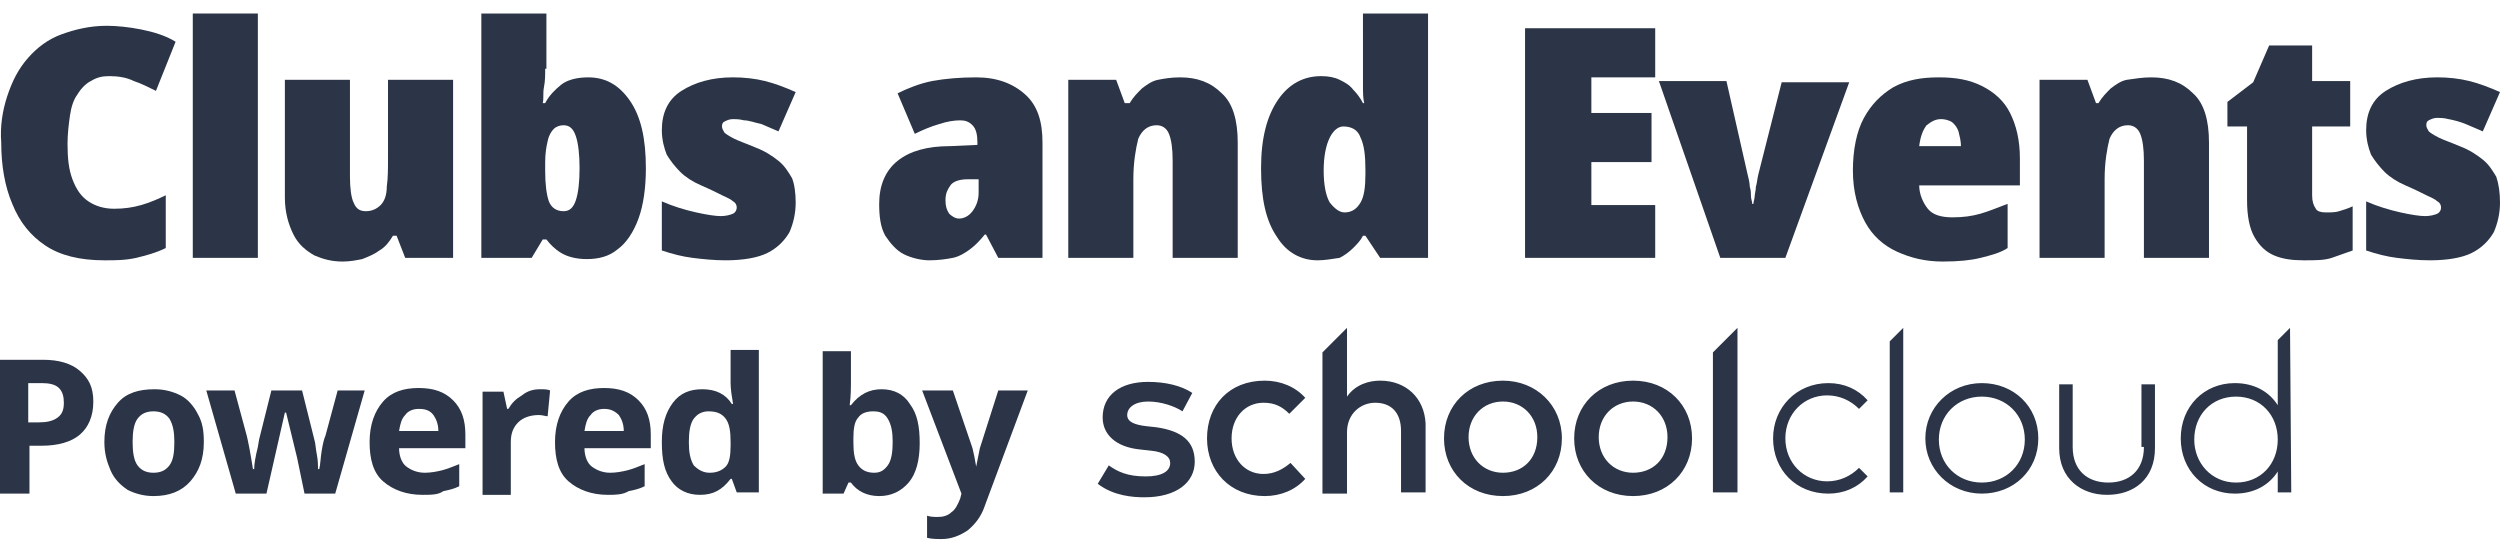
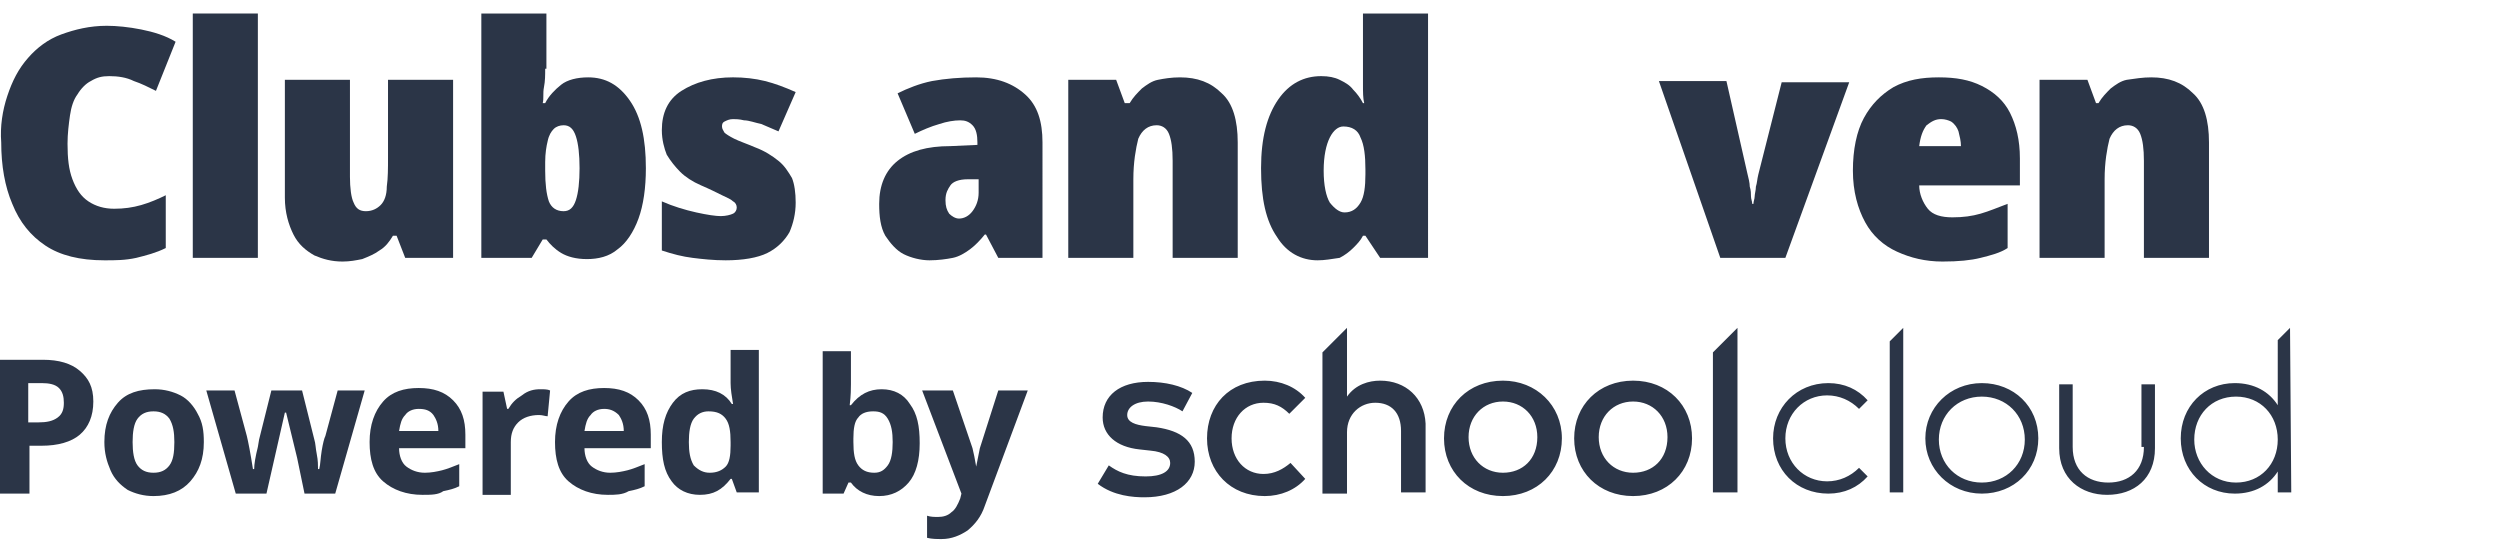
<svg xmlns="http://www.w3.org/2000/svg" version="1.1" x="0px" y="0px" viewBox="0 0 203.6 45" style="enable-background:new 0 0 203.6 45;" xml:space="preserve">
  <style type="text/css">
	.st0{display:none;}
	.st1{display:inline;fill:#2B3547;}
	.st2{fill:#2B3547;}
</style>
  <g id="Background" class="st0">
    <rect x="-244.1" y="-246.7" class="st1" width="691.9" height="538.4" />
  </g>
  <g id="Lock_Up">
    <g>
      <path class="st2" d="M7.6,32.7c0,1.2-0.4,2.1-1.1,2.7c-0.7,0.6-1.8,0.9-3.1,0.9h-1v3.9H0V29.3h3.5c1.3,0,2.3,0.3,3,0.9    S7.6,31.5,7.6,32.7z M2.3,34.4h0.8c0.7,0,1.2-0.1,1.6-0.4c0.4-0.3,0.5-0.7,0.5-1.2c0-0.5-0.1-0.9-0.4-1.2    c-0.3-0.3-0.8-0.4-1.4-0.4H2.3V34.4z" />
      <path class="st2" d="M16.6,36c0,1.4-0.4,2.4-1.1,3.2c-0.7,0.8-1.7,1.2-3,1.2c-0.8,0-1.5-0.2-2.1-0.5C9.8,39.5,9.3,39,9,38.3    c-0.3-0.7-0.5-1.4-0.5-2.3c0-1.4,0.4-2.4,1.1-3.2c0.7-0.8,1.7-1.1,3-1.1c0.8,0,1.5,0.2,2.1,0.5c0.6,0.3,1.1,0.9,1.4,1.5    C16.5,34.4,16.6,35.1,16.6,36z M10.8,36c0,0.8,0.1,1.5,0.4,1.9c0.3,0.4,0.7,0.6,1.3,0.6c0.6,0,1-0.2,1.3-0.6    c0.3-0.4,0.4-1,0.4-1.9c0-0.8-0.1-1.4-0.4-1.9c-0.3-0.4-0.7-0.6-1.3-0.6c-0.6,0-1,0.2-1.3,0.6S10.8,35.2,10.8,36z" />
      <path class="st2" d="M24.8,40.2l-0.6-2.9l-0.9-3.7h-0.1l-1.5,6.6h-2.5l-2.4-8.4h2.3l1,3.7c0.1,0.4,0.3,1.4,0.5,2.7h0.1    c0-0.4,0.1-1,0.3-1.8l0.1-0.6l1-4h2.5l1,4c0.1,0.3,0.1,0.7,0.2,1.2c0.1,0.5,0.1,0.9,0.1,1.2H26c0.1-0.4,0.1-0.9,0.2-1.5    c0.1-0.6,0.2-1,0.3-1.2l1-3.7h2.2l-2.4,8.4H24.8z" />
      <path class="st2" d="M34.4,40.3c-1.3,0-2.4-0.4-3.2-1.1c-0.8-0.7-1.1-1.8-1.1-3.2c0-1.4,0.4-2.5,1.1-3.3c0.7-0.8,1.7-1.1,2.9-1.1    c1.2,0,2.1,0.3,2.8,1c0.7,0.7,1,1.6,1,2.8v1.1h-5.4c0,0.6,0.2,1.2,0.6,1.5s0.9,0.5,1.5,0.5c0.5,0,1-0.1,1.4-0.2    c0.4-0.1,0.9-0.3,1.4-0.5v1.8c-0.4,0.2-0.8,0.3-1.3,0.4C35.7,40.3,35.1,40.3,34.4,40.3z M34.1,33.3c-0.5,0-0.9,0.2-1.1,0.5    c-0.3,0.3-0.4,0.7-0.5,1.3h3.2c0-0.6-0.2-1-0.4-1.3C35,33.4,34.6,33.3,34.1,33.3z" />
      <path class="st2" d="M44,31.7c0.3,0,0.6,0,0.8,0.1l-0.2,2.1c-0.2,0-0.4-0.1-0.7-0.1c-0.7,0-1.3,0.2-1.7,0.6    c-0.4,0.4-0.6,0.9-0.6,1.6v4.3h-2.3v-8.4H41l0.3,1.4h0.1c0.3-0.5,0.6-0.8,1.1-1.1C43,31.8,43.5,31.7,44,31.7z" />
      <path class="st2" d="M49.5,40.3c-1.3,0-2.4-0.4-3.2-1.1c-0.8-0.7-1.1-1.8-1.1-3.2c0-1.4,0.4-2.5,1.1-3.3c0.7-0.8,1.7-1.1,2.9-1.1    c1.2,0,2.1,0.3,2.8,1c0.7,0.7,1,1.6,1,2.8v1.1h-5.4c0,0.6,0.2,1.2,0.6,1.5s0.9,0.5,1.5,0.5c0.5,0,1-0.1,1.4-0.2    c0.4-0.1,0.9-0.3,1.4-0.5v1.8c-0.4,0.2-0.8,0.3-1.3,0.4C50.7,40.3,50.1,40.3,49.5,40.3z M49.2,33.3c-0.5,0-0.9,0.2-1.1,0.5    c-0.3,0.3-0.4,0.7-0.5,1.3h3.2c0-0.6-0.2-1-0.4-1.3C50,33.4,49.6,33.3,49.2,33.3z" />
      <path class="st2" d="M57,40.3c-1,0-1.8-0.4-2.3-1.1c-0.6-0.8-0.8-1.8-0.8-3.2c0-1.4,0.3-2.4,0.9-3.2c0.6-0.8,1.4-1.1,2.4-1.1    c1.1,0,1.9,0.4,2.4,1.2h0.1c-0.1-0.6-0.2-1.2-0.2-1.7v-2.7h2.3v11.6h-1.8l-0.4-1.1h-0.1C58.8,39.9,58.1,40.3,57,40.3z M57.8,38.5    c0.6,0,1-0.2,1.3-0.5s0.4-0.9,0.4-1.7V36c0-0.9-0.1-1.5-0.4-1.9c-0.3-0.4-0.7-0.6-1.4-0.6c-0.5,0-0.9,0.2-1.2,0.6    c-0.3,0.4-0.4,1.1-0.4,1.9c0,0.8,0.1,1.4,0.4,1.9C56.9,38.3,57.3,38.5,57.8,38.5z" />
      <path class="st2" d="M71.8,31.7c1,0,1.8,0.4,2.3,1.2c0.6,0.8,0.8,1.8,0.8,3.2c0,1.4-0.3,2.5-0.9,3.2s-1.4,1.1-2.4,1.1    c-1,0-1.8-0.4-2.3-1.1h-0.2l-0.4,0.9h-1.7V28.6h2.3v2.7c0,0.3,0,0.9-0.1,1.7h0.1C70,32.1,70.8,31.7,71.8,31.7z M71.1,33.5    c-0.6,0-1,0.2-1.2,0.5c-0.3,0.3-0.4,0.9-0.4,1.7V36c0,0.9,0.1,1.5,0.4,1.9c0.3,0.4,0.7,0.6,1.3,0.6c0.5,0,0.8-0.2,1.1-0.6    s0.4-1.1,0.4-1.9c0-0.8-0.1-1.4-0.4-1.9S71.6,33.5,71.1,33.5z" />
      <path class="st2" d="M75.1,31.8h2.5l1.6,4.7c0.1,0.4,0.2,0.9,0.3,1.5h0c0.1-0.5,0.2-1,0.3-1.5l1.5-4.7h2.4l-3.5,9.4    c-0.3,0.9-0.8,1.5-1.4,2c-0.6,0.4-1.3,0.7-2.1,0.7c-0.4,0-0.8,0-1.2-0.1v-1.8c0.3,0.1,0.6,0.1,0.9,0.1c0.4,0,0.8-0.1,1.1-0.4    c0.3-0.2,0.5-0.6,0.7-1.1l0.1-0.4L75.1,31.8z" />
    </g>
    <g>
      <path class="st2" d="M8.9,6.2c-0.6,0-1,0.1-1.5,0.4C7,6.8,6.6,7.2,6.3,7.7C6,8.1,5.8,8.7,5.7,9.4c-0.1,0.7-0.2,1.5-0.2,2.3    c0,1.2,0.1,2.1,0.4,2.9c0.3,0.8,0.7,1.4,1.3,1.8s1.3,0.6,2.1,0.6c0.8,0,1.5-0.1,2.2-0.3c0.7-0.2,1.4-0.5,2-0.8v4.3    c-0.8,0.4-1.6,0.6-2.4,0.8c-0.9,0.2-1.7,0.2-2.6,0.2c-2,0-3.6-0.4-4.8-1.2s-2.1-1.9-2.7-3.4c-0.6-1.4-0.9-3.1-0.9-5    C0,10.3,0.2,9,0.6,7.8s0.9-2.2,1.7-3.1C3,3.9,3.9,3.2,5,2.8s2.3-0.7,3.7-0.7c0.8,0,1.8,0.1,2.8,0.3s2,0.5,2.8,1l-1.6,4    c-0.6-0.3-1.2-0.6-1.8-0.8C10.3,6.3,9.6,6.2,8.9,6.2z" />
      <path class="st2" d="M21,21h-5.3V1.1H21V21z" />
      <path class="st2" d="M36.9,6.5V21H33l-0.7-1.8H32c-0.3,0.5-0.6,0.9-1.1,1.2c-0.4,0.3-0.9,0.5-1.4,0.7c-0.5,0.1-1,0.2-1.6,0.2    c-0.9,0-1.6-0.2-2.3-0.5c-0.7-0.4-1.3-0.9-1.7-1.7c-0.4-0.8-0.7-1.8-0.7-3V6.5h5.3v7.9c0,0.9,0.1,1.7,0.3,2.1    c0.2,0.5,0.5,0.7,1,0.7c0.5,0,0.9-0.2,1.2-0.5c0.3-0.3,0.5-0.8,0.5-1.5c0.1-0.7,0.1-1.5,0.1-2.4V6.5H36.9z" />
      <path class="st2" d="M44.4,5.6c0,0.5,0,1-0.1,1.5S44.3,8,44.2,8.4h0.2c0.3-0.6,0.8-1.1,1.3-1.5c0.5-0.4,1.3-0.6,2.2-0.6    c1.4,0,2.5,0.6,3.4,1.9c0.9,1.3,1.3,3.1,1.3,5.5c0,1.6-0.2,3-0.6,4.1c-0.4,1.1-1,2-1.7,2.5c-0.7,0.6-1.6,0.8-2.5,0.8    c-0.9,0-1.6-0.2-2.1-0.5s-0.9-0.7-1.2-1.1h-0.3L43.3,21h-4.1V1.1h5.3V5.6z M45.9,10.2c-0.3,0-0.6,0.1-0.8,0.3    c-0.2,0.2-0.4,0.5-0.5,1c-0.1,0.4-0.2,1-0.2,1.7v0.7c0,1.1,0.1,1.9,0.3,2.5c0.2,0.5,0.6,0.8,1.2,0.8c0.5,0,0.8-0.3,1-0.9    c0.2-0.6,0.3-1.5,0.3-2.6c0-1.1-0.1-2-0.3-2.6C46.7,10.5,46.4,10.2,45.9,10.2z" />
      <path class="st2" d="M64.8,16.5c0,0.9-0.2,1.7-0.5,2.4c-0.4,0.7-1,1.3-1.8,1.7s-2,0.6-3.4,0.6c-1,0-1.9-0.1-2.7-0.2    c-0.8-0.1-1.6-0.3-2.5-0.6v-4c0.9,0.4,1.9,0.7,2.8,0.9c0.9,0.2,1.6,0.3,2,0.3c0.4,0,0.8-0.1,1-0.2c0.2-0.1,0.3-0.3,0.3-0.5    c0-0.2-0.1-0.4-0.3-0.5c-0.2-0.2-0.5-0.3-0.9-0.5c-0.4-0.2-1-0.5-1.7-0.8c-0.7-0.3-1.3-0.7-1.7-1.1s-0.8-0.9-1.1-1.4    c-0.2-0.5-0.4-1.2-0.4-2c0-1.4,0.5-2.5,1.6-3.2c1.1-0.7,2.5-1.1,4.2-1.1c0.9,0,1.8,0.1,2.6,0.3c0.8,0.2,1.6,0.5,2.5,0.9l-1.4,3.2    c-0.5-0.2-0.9-0.4-1.4-0.6C61.5,10,61,9.8,60.6,9.8c-0.4-0.1-0.7-0.1-0.9-0.1c-0.3,0-0.5,0.1-0.7,0.2c-0.2,0.1-0.2,0.3-0.2,0.4    c0,0.2,0.1,0.3,0.2,0.5c0.1,0.1,0.4,0.3,0.8,0.5s1,0.4,1.7,0.7c0.8,0.3,1.4,0.7,1.9,1.1s0.8,0.9,1.1,1.4    C64.7,15,64.8,15.7,64.8,16.5z" />
      <path class="st2" d="M79.5,6.3c1.7,0,3,0.5,4,1.4c1,0.9,1.4,2.2,1.4,3.9V21h-3.6l-1-1.9h-0.1c-0.4,0.5-0.8,0.9-1.2,1.2    c-0.4,0.3-0.9,0.6-1.4,0.7c-0.5,0.1-1.2,0.2-1.9,0.2s-1.5-0.2-2.1-0.5c-0.6-0.3-1.1-0.9-1.5-1.5c-0.4-0.7-0.5-1.6-0.5-2.6    c0-1.5,0.5-2.7,1.5-3.5s2.4-1.2,4.3-1.2l2.2-0.1v-0.2c0-0.6-0.1-1.1-0.4-1.4c-0.3-0.3-0.6-0.4-1-0.4c-0.5,0-1.1,0.1-1.7,0.3    c-0.7,0.2-1.4,0.5-2,0.8l-1.4-3.3c0.8-0.4,1.8-0.8,2.8-1C77,6.4,78.2,6.3,79.5,6.3z M78.8,14.6c-0.7,0-1.2,0.2-1.4,0.5    S77,15.7,77,16.3c0,0.5,0.1,0.8,0.3,1.1c0.2,0.2,0.5,0.4,0.8,0.4c0.4,0,0.8-0.2,1.1-0.6c0.3-0.4,0.5-0.9,0.5-1.5v-1.1L78.8,14.6z" />
      <path class="st2" d="M96.1,6.3c1.4,0,2.5,0.4,3.4,1.3c0.9,0.8,1.3,2.2,1.3,4V21h-5.3v-7.9c0-1-0.1-1.7-0.3-2.2s-0.6-0.7-1-0.7    c-0.7,0-1.2,0.4-1.5,1.1c-0.2,0.8-0.4,1.9-0.4,3.3V21h-5.3V6.5h3.9l0.7,1.9H92c0.3-0.5,0.6-0.8,1-1.2c0.4-0.3,0.8-0.6,1.3-0.7    C94.8,6.4,95.4,6.3,96.1,6.3z" />
      <path class="st2" d="M107.3,21.2c-1.3,0-2.5-0.6-3.3-1.9c-0.9-1.3-1.3-3.1-1.3-5.6c0-2.5,0.5-4.3,1.4-5.6c0.9-1.3,2.1-1.9,3.5-1.9    c0.6,0,1.1,0.1,1.5,0.3c0.4,0.2,0.8,0.4,1.1,0.8c0.3,0.3,0.6,0.7,0.8,1.1h0.1c-0.1-0.4-0.1-0.9-0.1-1.5c0-0.6,0-1.3,0-1.9V1.1h5.3    V21h-3.9l-1.2-1.8h-0.2c-0.2,0.4-0.5,0.7-0.8,1c-0.3,0.3-0.7,0.6-1.1,0.8C108.4,21.1,107.9,21.2,107.3,21.2z M109.5,17.3    c0.6,0,1-0.3,1.3-0.8c0.3-0.5,0.4-1.3,0.4-2.3v-0.4c0-1.1-0.1-2-0.4-2.6c-0.2-0.6-0.7-0.9-1.4-0.9c-0.4,0-0.8,0.3-1.1,0.9    c-0.3,0.6-0.5,1.5-0.5,2.7c0,1.2,0.2,2.1,0.5,2.6C108.7,17,109.1,17.3,109.5,17.3z" />
-       <path class="st2" d="M134.8,21h-10.6V2.3h10.6v4h-5.2v2.9h4.9v4h-4.9v3.5h5.2V21z" />
      <path class="st2" d="M140.1,21l-5-14.4h5.5l1.7,7.5c0.1,0.4,0.2,0.8,0.2,1.1c0.1,0.3,0.1,0.6,0.1,0.8s0.1,0.4,0.1,0.6h0.1    c0-0.2,0.1-0.4,0.1-0.6c0-0.2,0.1-0.5,0.1-0.8c0.1-0.3,0.1-0.6,0.2-1l1.9-7.5h5.5L145.4,21H140.1z" />
      <path class="st2" d="M157.9,6.3c1.4,0,2.5,0.2,3.5,0.7c1,0.5,1.8,1.2,2.3,2.2c0.5,1,0.8,2.2,0.8,3.7v2.2h-8.2    c0,0.7,0.3,1.4,0.7,1.9c0.4,0.5,1.1,0.7,2,0.7c0.9,0,1.6-0.1,2.3-0.3c0.7-0.2,1.4-0.5,2.2-0.8v3.6c-0.6,0.4-1.4,0.6-2.2,0.8    s-1.8,0.3-3.1,0.3c-1.4,0-2.6-0.3-3.7-0.8c-1.1-0.5-2-1.3-2.6-2.4s-1-2.5-1-4.2c0-1.7,0.3-3.2,0.9-4.3c0.6-1.1,1.4-1.9,2.4-2.5    C155.3,6.5,156.5,6.3,157.9,6.3z M158.1,9.7c-0.5,0-0.8,0.2-1.2,0.5c-0.3,0.4-0.5,0.9-0.6,1.7h3.4c0-0.4-0.1-0.8-0.2-1.2    c-0.1-0.3-0.3-0.6-0.6-0.8C158.7,9.8,158.4,9.7,158.1,9.7z" />
      <path class="st2" d="M175.2,6.3c1.4,0,2.5,0.4,3.4,1.3c0.9,0.8,1.3,2.2,1.3,4V21h-5.3v-7.9c0-1-0.1-1.7-0.3-2.2s-0.6-0.7-1-0.7    c-0.7,0-1.2,0.4-1.5,1.1c-0.2,0.8-0.4,1.9-0.4,3.3V21h-5.3V6.5h3.9l0.7,1.9h0.2c0.3-0.5,0.6-0.8,1-1.2c0.4-0.3,0.8-0.6,1.3-0.7    C173.9,6.4,174.5,6.3,175.2,6.3z" />
-       <path class="st2" d="M189.4,17.3c0.4,0,0.8,0,1.1-0.1s0.7-0.2,1.1-0.4v3.6c-0.6,0.2-1.1,0.4-1.7,0.6c-0.6,0.2-1.3,0.2-2.3,0.2    c-0.9,0-1.7-0.1-2.4-0.4c-0.7-0.3-1.2-0.8-1.6-1.5c-0.4-0.7-0.6-1.7-0.6-3v-6h-1.6v-2l2.1-1.6l1.3-3h3.5v2.9h3.1v3.7h-3.1v5.6    c0,0.5,0.1,0.8,0.3,1.1C188.7,17.2,189,17.3,189.4,17.3z" />
-       <path class="st2" d="M203.6,16.5c0,0.9-0.2,1.7-0.5,2.4c-0.4,0.7-1,1.3-1.8,1.7s-2,0.6-3.4,0.6c-1,0-1.9-0.1-2.7-0.2    c-0.8-0.1-1.6-0.3-2.5-0.6v-4c0.9,0.4,1.9,0.7,2.8,0.9c0.9,0.2,1.6,0.3,2,0.3c0.4,0,0.8-0.1,1-0.2c0.2-0.1,0.3-0.3,0.3-0.5    c0-0.2-0.1-0.4-0.3-0.5c-0.2-0.2-0.5-0.3-0.9-0.5c-0.4-0.2-1-0.5-1.7-0.8c-0.7-0.3-1.3-0.7-1.7-1.1s-0.8-0.9-1.1-1.4    c-0.2-0.5-0.4-1.2-0.4-2c0-1.4,0.5-2.5,1.6-3.2c1.1-0.7,2.5-1.1,4.2-1.1c0.9,0,1.8,0.1,2.6,0.3c0.8,0.2,1.6,0.5,2.5,0.9l-1.4,3.2    c-0.5-0.2-0.9-0.4-1.4-0.6c-0.5-0.2-0.9-0.3-1.4-0.4c-0.4-0.1-0.7-0.1-0.9-0.1c-0.3,0-0.5,0.1-0.7,0.2c-0.2,0.1-0.2,0.3-0.2,0.4    c0,0.2,0.1,0.3,0.2,0.5c0.1,0.1,0.4,0.3,0.8,0.5s1,0.4,1.7,0.7c0.8,0.3,1.4,0.7,1.9,1.1s0.8,0.9,1.1,1.4    C203.5,15,203.6,15.7,203.6,16.5z" />
    </g>
    <path class="st2" d="M112.4,31L112.4,31c-0.9,0-2,0.3-2.7,1.3v-5.6l-2,2v11.5h2v-5c0-1.5,1.1-2.4,2.3-2.4c1.3,0,2.1,0.8,2.1,2.3v5   h2v-5.6C116,32.4,114.5,31,112.4,31z M106.3,32.4c-0.8-0.9-2-1.4-3.3-1.4c-2.9,0-4.7,2-4.7,4.7c0,2.7,1.9,4.7,4.7,4.7   c1.3,0,2.5-0.5,3.3-1.4l-1.2-1.3c-0.6,0.5-1.3,0.9-2.2,0.9c-1.5,0-2.6-1.2-2.6-2.9c0-1.7,1.1-2.9,2.6-2.9l0,0   c0.9,0,1.5,0.3,2.1,0.9L106.3,32.4z M122.4,31c-2.8,0-4.8,2-4.8,4.7c0,2.7,2,4.7,4.8,4.7s4.8-2,4.8-4.7C127.2,33,125.1,31,122.4,31   z M122.4,38.5c-1.6,0-2.8-1.2-2.8-2.9c0-1.7,1.2-2.9,2.8-2.9c1.6,0,2.8,1.2,2.8,2.9C125.2,37.4,124,38.5,122.4,38.5z M94.2,34.8   l-0.9-0.1c-0.8-0.1-1.5-0.3-1.5-0.9c0-0.6,0.6-1.1,1.7-1.1c1.1,0,2.2,0.4,2.8,0.8l0.8-1.5c-0.9-0.6-2.2-0.9-3.6-0.9   c-2.3,0-3.7,1.1-3.7,2.9c0,1.4,1.1,2.4,3,2.6l0.9,0.1c1.1,0.1,1.6,0.5,1.6,1c0,0.7-0.7,1.1-2,1.1c-1.5,0-2.3-0.4-3-0.9l-0.9,1.5   c1.3,1,2.9,1.1,3.8,1.1c2.6,0,4.1-1.2,4.1-2.9C97.3,35.9,96.2,35.1,94.2,34.8z M153.9,40.1h1.1V26.7l-1.1,1.1V40.1z M174.6,36.4   L174.6,36.4c0,1.9-1.2,2.9-2.9,2.9c-1.7,0-2.9-1-2.9-2.9v-5.1h-1.1v5.2c0,2.5,1.8,3.8,3.9,3.8c2.2,0,3.9-1.3,3.9-3.8v-5.2h-1.1   V36.4z M161.4,31.2c-2.6,0-4.6,2-4.6,4.5s2,4.5,4.6,4.5c2.6,0,4.6-1.9,4.6-4.5S164,31.2,161.4,31.2z M161.4,39.3   c-2,0-3.5-1.5-3.5-3.5c0-2,1.5-3.5,3.5-3.5c2,0,3.5,1.5,3.5,3.5C164.9,37.8,163.4,39.3,161.4,39.3z M186.5,26.7l-1,1v0V33   c-0.7-1.1-1.9-1.8-3.5-1.8c-2.5,0-4.4,1.9-4.4,4.5c0,2.6,1.9,4.5,4.4,4.5c1.6,0,2.8-0.7,3.5-1.8v1.7h1.1L186.5,26.7L186.5,26.7z    M182.1,39.3c-2,0-3.4-1.6-3.4-3.5c0-2,1.4-3.5,3.4-3.5c2,0,3.4,1.5,3.4,3.5C185.5,37.8,184.1,39.3,182.1,39.3z M133,31   c-2.8,0-4.8,2-4.8,4.7c0,2.7,2,4.7,4.8,4.7c2.8,0,4.8-2,4.8-4.7C137.8,33,135.8,31,133,31z M133,38.5c-1.6,0-2.8-1.2-2.8-2.9   c0-1.7,1.2-2.9,2.8-2.9c1.6,0,2.8,1.2,2.8,2.9C135.8,37.4,134.6,38.5,133,38.5z M148.8,32.2c1,0,1.9,0.4,2.6,1.1l0.7-0.7   c-0.8-0.9-1.9-1.4-3.2-1.4c-2.6,0-4.5,2-4.5,4.5c0,2.6,1.9,4.5,4.5,4.5c1.3,0,2.4-0.5,3.2-1.4l-0.7-0.7c-0.7,0.7-1.6,1.1-2.6,1.1   c-1.9,0-3.4-1.5-3.4-3.5C145.4,33.7,146.9,32.2,148.8,32.2z M139.5,40.1h2V26.7l-2,2V40.1z" />
  </g>
</svg>